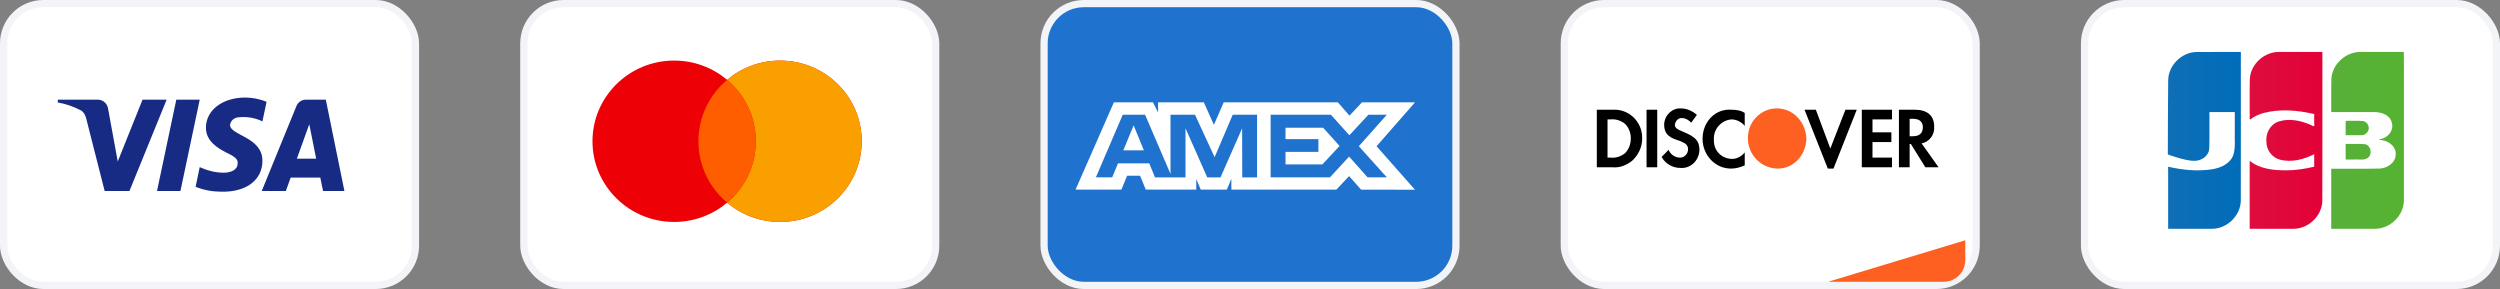
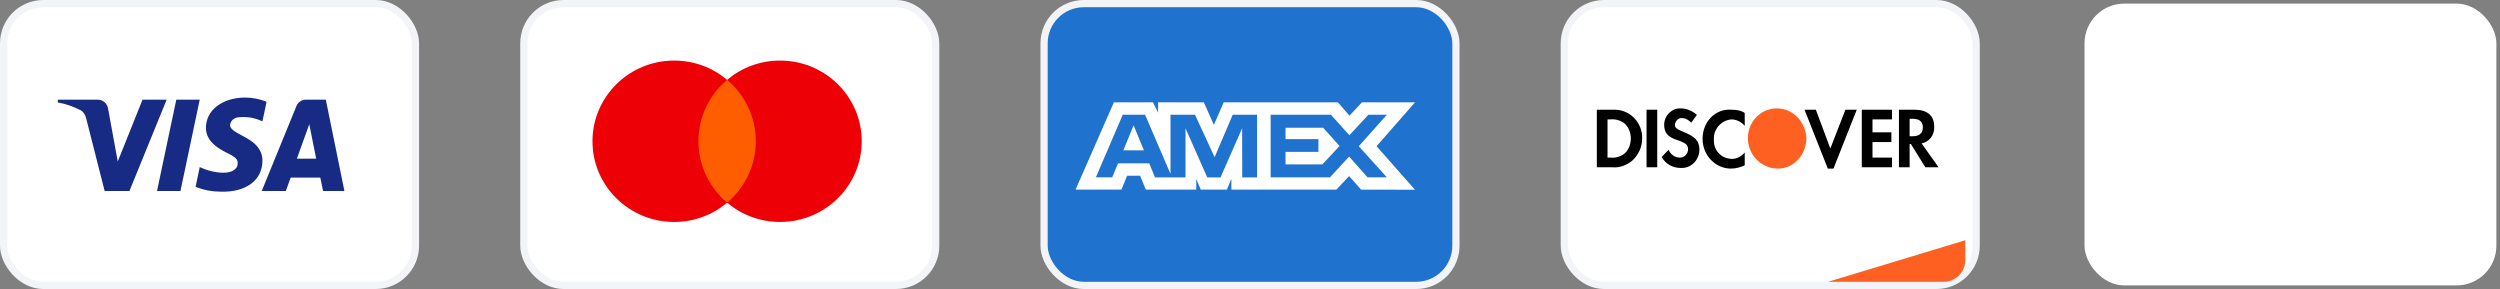
<svg xmlns="http://www.w3.org/2000/svg" width="346" height="40" viewBox="0 0 346 40" fill="none">
  <rect x="0" y="0" width="346" height="40" fill="#808080" stroke="none" />
  <rect x="72.5" y="0.5" width="57" height="39" rx="5.5" fill="white" />
  <rect x="72.5" y="0.5" width="57" height="39" rx="5.5" stroke="#F2F4F7" />
  <path fill-rule="evenodd" clip-rule="evenodd" d="M100.632 28.049C98.658 29.712 96.098 30.717 93.301 30.717C87.06 30.717 82 25.717 82 19.55C82 13.383 87.06 8.383 93.301 8.383C96.098 8.383 98.658 9.387 100.632 11.051C102.605 9.387 105.165 8.383 107.962 8.383C114.204 8.383 119.263 13.383 119.263 19.55C119.263 25.717 114.204 30.717 107.962 30.717C105.165 30.717 102.605 29.712 100.632 28.049Z" fill="#ED0006" />
-   <path fill-rule="evenodd" clip-rule="evenodd" d="M100.632 28.049C103.061 26.001 104.602 22.953 104.602 19.55C104.602 16.147 103.061 13.099 100.632 11.051C102.605 9.387 105.165 8.383 107.962 8.383C114.204 8.383 119.263 13.383 119.263 19.55C119.263 25.717 114.204 30.717 107.962 30.717C105.165 30.717 102.605 29.712 100.632 28.049Z" fill="#F9A000" />
  <path fill-rule="evenodd" clip-rule="evenodd" d="M100.632 28.049C103.062 26.001 104.602 22.953 104.602 19.55C104.602 16.147 103.062 13.099 100.632 11.051C98.202 13.099 96.661 16.147 96.661 19.55C96.661 22.953 98.202 26.001 100.632 28.049Z" fill="#FF5E00" />
  <rect x="0.5" y="0.5" width="57" height="39" rx="5.5" fill="white" />
  <rect x="0.5" y="0.5" width="57" height="39" rx="5.5" stroke="#F2F4F7" />
  <path fill-rule="evenodd" clip-rule="evenodd" d="M17.917 26.43H14.484L11.91 16.321C11.788 15.856 11.528 15.444 11.147 15.251C10.194 14.764 9.145 14.376 8 14.181V13.791H13.53C14.293 13.791 14.866 14.376 14.961 15.055L16.297 22.348L19.728 13.791H23.066L17.917 26.43ZM24.974 26.43H21.732L24.401 13.791H27.643L24.974 26.43ZM31.838 17.293C31.933 16.612 32.506 16.223 33.173 16.223C34.223 16.125 35.366 16.321 36.32 16.806L36.893 14.085C35.939 13.695 34.889 13.5 33.937 13.5C30.79 13.5 28.5 15.251 28.5 17.68C28.5 19.529 30.122 20.499 31.267 21.084C32.506 21.667 32.983 22.056 32.887 22.639C32.887 23.514 31.933 23.903 30.981 23.903C29.836 23.903 28.691 23.611 27.643 23.125L27.071 25.847C28.216 26.333 29.454 26.528 30.599 26.528C34.128 26.624 36.32 24.875 36.32 22.25C36.32 18.944 31.838 18.75 31.838 17.293V17.293ZM47.667 26.43L45.092 13.791H42.327C41.755 13.791 41.182 14.181 40.992 14.764L36.225 26.43H39.562L40.228 24.584H44.329L44.711 26.43H47.667ZM42.804 17.195L43.757 21.959H41.087L42.804 17.195Z" fill="#172B85" />
  <rect x="144.5" y="0.5" width="57" height="39" rx="5.5" fill="#1F72CD" />
  <rect x="144.5" y="0.5" width="57" height="39" rx="5.5" stroke="#F2F4F7" />
  <path fill-rule="evenodd" clip-rule="evenodd" d="M154.159 14.167L148.857 26.245H155.204L155.991 24.319H157.79L158.577 26.245H165.563V24.775L166.185 26.245H169.799L170.422 24.744V26.245H184.951L186.718 24.369L188.372 26.245L195.835 26.26L190.517 20.239L195.835 14.167H188.488L186.768 16.008L185.166 14.167H169.36L168.003 17.284L166.613 14.167H160.28V15.586L159.575 14.167H154.159ZM155.387 15.882H158.481L161.998 24.072V15.882H165.387L168.103 21.754L170.607 15.882H173.979V24.548H171.927L171.91 17.757L168.919 24.548H167.083L164.075 17.757V24.548H159.853L159.053 22.605H154.729L153.931 24.547H151.669L155.387 15.882ZM184.2 15.882H175.856V24.543H184.071L186.718 21.673L189.27 24.543H191.938L188.06 20.238L191.938 15.882H189.386L186.752 18.719L184.2 15.882ZM156.892 17.348L155.468 20.809H158.315L156.892 17.348ZM177.917 19.258V17.676V17.675H183.123L185.394 20.205L183.022 22.749H177.917V21.022H182.468V19.258H177.917Z" fill="white" />
  <rect x="288.5" y="0.5" width="57" height="39" rx="5.5" fill="white" />
-   <rect x="288.5" y="0.5" width="57" height="39" rx="5.5" stroke="#F2F4F7" />
-   <path d="M324.636 19.924C325.522 19.943 326.412 19.885 327.294 19.954C328.187 20.121 328.403 21.473 327.609 21.916C327.068 22.207 326.425 22.024 325.838 22.076H324.636V19.924V19.924ZM327.806 17.488C328.003 18.183 327.334 18.806 326.665 18.71H324.636C324.651 18.055 324.609 17.345 324.657 16.724C325.47 16.747 326.29 16.678 327.098 16.761C327.445 16.848 327.735 17.133 327.806 17.488V17.488ZM332.688 7.191C332.725 8.517 332.693 9.913 332.704 11.266C332.702 16.767 332.709 22.267 332.7 27.768C332.664 29.83 330.837 31.621 328.79 31.662C326.741 31.671 324.691 31.663 322.642 31.666V23.35C324.875 23.338 327.109 23.373 329.341 23.332C330.376 23.267 331.511 22.584 331.559 21.445C331.681 20.3 330.602 19.509 329.577 19.384C329.184 19.373 329.195 19.269 329.577 19.223C330.554 19.012 331.322 18.001 331.034 16.988C330.789 15.923 329.612 15.511 328.633 15.513C326.636 15.499 324.639 15.511 322.642 15.507C322.655 13.954 322.615 12.4 322.664 10.849C322.822 8.825 324.695 7.155 326.713 7.191C328.705 7.191 330.696 7.191 332.688 7.191V7.191Z" fill="url(#paint0_linear_502_348)" />
-   <path d="M300.078 11.058C300.129 9 301.963 7.224 304.008 7.193C306.05 7.187 308.092 7.193 310.133 7.191C310.128 14.077 310.144 20.964 310.125 27.85C310.046 29.884 308.231 31.626 306.209 31.662C304.163 31.67 302.118 31.663 300.072 31.666V23.069C302.059 23.539 304.143 23.738 306.17 23.427C307.381 23.232 308.707 22.637 309.117 21.38C309.419 20.305 309.249 19.173 309.294 18.07V15.507H305.786C305.77 17.202 305.818 18.9 305.761 20.593C305.666 21.633 304.636 22.295 303.654 22.259C302.437 22.272 300.025 21.377 300.025 21.377C300.019 18.201 300.06 14.224 300.078 11.059V11.058Z" fill="url(#paint1_linear_502_348)" />
-   <path d="M311.441 16.541C311.257 16.58 311.404 15.912 311.357 15.658C311.37 14.056 311.331 12.451 311.378 10.85C311.536 8.817 313.424 7.144 315.45 7.191H321.419C321.413 14.078 321.43 20.965 321.41 27.851C321.331 29.884 319.516 31.627 317.494 31.663C315.448 31.671 313.403 31.664 311.357 31.666V22.248C312.754 23.394 314.653 23.572 316.394 23.576C317.706 23.575 319.01 23.373 320.285 23.07V21.345C318.849 22.06 317.16 22.515 315.568 22.104C314.458 21.827 313.652 20.754 313.67 19.608C313.541 18.416 314.24 17.158 315.411 16.804C316.865 16.349 318.45 16.697 319.813 17.289C320.105 17.442 320.401 17.631 320.285 17.143V15.787C318.005 15.244 315.579 15.045 313.289 15.635C312.626 15.822 311.98 16.105 311.441 16.541V16.541Z" fill="url(#paint2_linear_502_348)" />
  <rect x="216.5" y="0.5" width="57" height="39" rx="5.5" fill="white" />
  <rect x="216.5" y="0.5" width="57" height="39" rx="5.5" stroke="#F2F4F7" />
  <path d="M253 39L272 33.25V36C272 37.657 270.657 39 269 39H253Z" fill="#FD6020" />
-   <path fill-rule="evenodd" clip-rule="evenodd" d="M264.989 15.185C266.732 15.185 267.69 15.991 267.69 17.513C267.777 18.677 266.993 19.662 265.948 19.841L268.3 23.154H266.47L264.467 19.931H264.293V23.154H262.812V15.185H264.989ZM264.293 18.856H264.728C265.686 18.856 266.122 18.408 266.122 17.602C266.122 16.886 265.686 16.438 264.728 16.438H264.293V18.856ZM257.672 23.154H261.854V21.811H259.153V19.662H261.766V18.319H259.153V16.528H261.854V15.185H257.672V23.154V23.154ZM253.317 20.557L251.314 15.185H249.746L252.969 23.333H253.753L256.976 15.185H255.408L253.317 20.557V20.557ZM235.634 19.214C235.634 21.453 237.376 23.333 239.554 23.333C240.251 23.333 240.861 23.154 241.47 22.886V21.095C241.035 21.632 240.425 21.99 239.728 21.99C238.334 21.99 237.202 20.916 237.202 19.483V19.304C237.115 17.871 238.247 16.617 239.641 16.528C240.338 16.528 241.035 16.886 241.47 17.423V15.633C240.948 15.274 240.251 15.185 239.641 15.185C237.376 15.006 235.634 16.886 235.634 19.214V19.214ZM232.934 18.229C232.063 17.871 231.801 17.692 231.801 17.244C231.888 16.707 232.324 16.259 232.847 16.349C233.282 16.349 233.718 16.617 234.066 16.976L234.85 15.901C234.24 15.364 233.456 15.006 232.672 15.006C231.453 14.916 230.408 15.901 230.321 17.155V17.244C230.321 18.319 230.756 18.946 232.15 19.393C232.498 19.483 232.847 19.662 233.195 19.841C233.456 20.02 233.631 20.289 233.631 20.647C233.631 21.274 233.108 21.811 232.585 21.811H232.498C231.801 21.811 231.192 21.363 230.93 20.736L229.972 21.721C230.495 22.706 231.54 23.244 232.585 23.244C233.979 23.333 235.111 22.259 235.199 20.826V20.557C235.111 19.483 234.676 18.946 232.934 18.229V18.229ZM227.882 23.154H229.362V15.185H227.882V23.154V23.154ZM221 15.185H223.178H223.613C225.704 15.274 227.359 17.065 227.272 19.214C227.272 20.378 226.749 21.453 225.878 22.259C225.094 22.886 224.136 23.244 223.178 23.154H221V15.185ZM222.916 21.811C223.613 21.901 224.397 21.632 224.92 21.184C225.443 20.647 225.704 19.931 225.704 19.125C225.704 18.408 225.443 17.692 224.92 17.155C224.397 16.707 223.613 16.438 222.916 16.528H222.481V21.811H222.916Z" fill="black" />
+   <path fill-rule="evenodd" clip-rule="evenodd" d="M264.989 15.185C266.732 15.185 267.69 15.991 267.69 17.513C267.777 18.677 266.993 19.662 265.948 19.841L268.3 23.154H266.47L264.467 19.931H264.293V23.154H262.812V15.185H264.989ZM264.293 18.856H264.728C265.686 18.856 266.122 18.408 266.122 17.602C266.122 16.886 265.686 16.438 264.728 16.438H264.293V18.856ZM257.672 23.154H261.854V21.811H259.153V19.662H261.766V18.319H259.153V16.528H261.854V15.185H257.672V23.154V23.154ZM253.317 20.557L251.314 15.185H249.746L252.969 23.333H253.753L256.976 15.185H255.408L253.317 20.557V20.557M235.634 19.214C235.634 21.453 237.376 23.333 239.554 23.333C240.251 23.333 240.861 23.154 241.47 22.886V21.095C241.035 21.632 240.425 21.99 239.728 21.99C238.334 21.99 237.202 20.916 237.202 19.483V19.304C237.115 17.871 238.247 16.617 239.641 16.528C240.338 16.528 241.035 16.886 241.47 17.423V15.633C240.948 15.274 240.251 15.185 239.641 15.185C237.376 15.006 235.634 16.886 235.634 19.214V19.214ZM232.934 18.229C232.063 17.871 231.801 17.692 231.801 17.244C231.888 16.707 232.324 16.259 232.847 16.349C233.282 16.349 233.718 16.617 234.066 16.976L234.85 15.901C234.24 15.364 233.456 15.006 232.672 15.006C231.453 14.916 230.408 15.901 230.321 17.155V17.244C230.321 18.319 230.756 18.946 232.15 19.393C232.498 19.483 232.847 19.662 233.195 19.841C233.456 20.02 233.631 20.289 233.631 20.647C233.631 21.274 233.108 21.811 232.585 21.811H232.498C231.801 21.811 231.192 21.363 230.93 20.736L229.972 21.721C230.495 22.706 231.54 23.244 232.585 23.244C233.979 23.333 235.111 22.259 235.199 20.826V20.557C235.111 19.483 234.676 18.946 232.934 18.229V18.229ZM227.882 23.154H229.362V15.185H227.882V23.154V23.154ZM221 15.185H223.178H223.613C225.704 15.274 227.359 17.065 227.272 19.214C227.272 20.378 226.749 21.453 225.878 22.259C225.094 22.886 224.136 23.244 223.178 23.154H221V15.185ZM222.916 21.811C223.613 21.901 224.397 21.632 224.92 21.184C225.443 20.647 225.704 19.931 225.704 19.125C225.704 18.408 225.443 17.692 224.92 17.155C224.397 16.707 223.613 16.438 222.916 16.528H222.481V21.811H222.916Z" fill="black" />
  <path fill-rule="evenodd" clip-rule="evenodd" d="M245.913 15C243.735 15 241.906 16.791 241.906 19.119C241.906 21.358 243.648 23.238 245.913 23.328C248.178 23.417 249.92 21.537 250.007 19.209C249.92 16.88 248.178 15 245.913 15V15Z" fill="#FD6020" />
  <defs>
    <linearGradient id="paint0_linear_502_348" x1="322.573" y1="18.905" x2="332.641" y2="18.905" gradientUnits="userSpaceOnUse">
      <stop stop-color="#58B03A" />
      <stop offset="1" stop-color="#55B330" />
    </linearGradient>
    <linearGradient id="paint1_linear_502_348" x1="299.858" y1="19.663" x2="309.968" y2="19.663" gradientUnits="userSpaceOnUse">
      <stop stop-color="#0F6EB6" />
      <stop offset="1" stop-color="#006DBA" />
    </linearGradient>
    <linearGradient id="paint2_linear_502_348" x1="311.342" y1="19.142" x2="321.417" y2="19.142" gradientUnits="userSpaceOnUse">
      <stop stop-color="#DE0D3D" />
      <stop offset="1" stop-color="#E30138" />
    </linearGradient>
  </defs>
</svg>